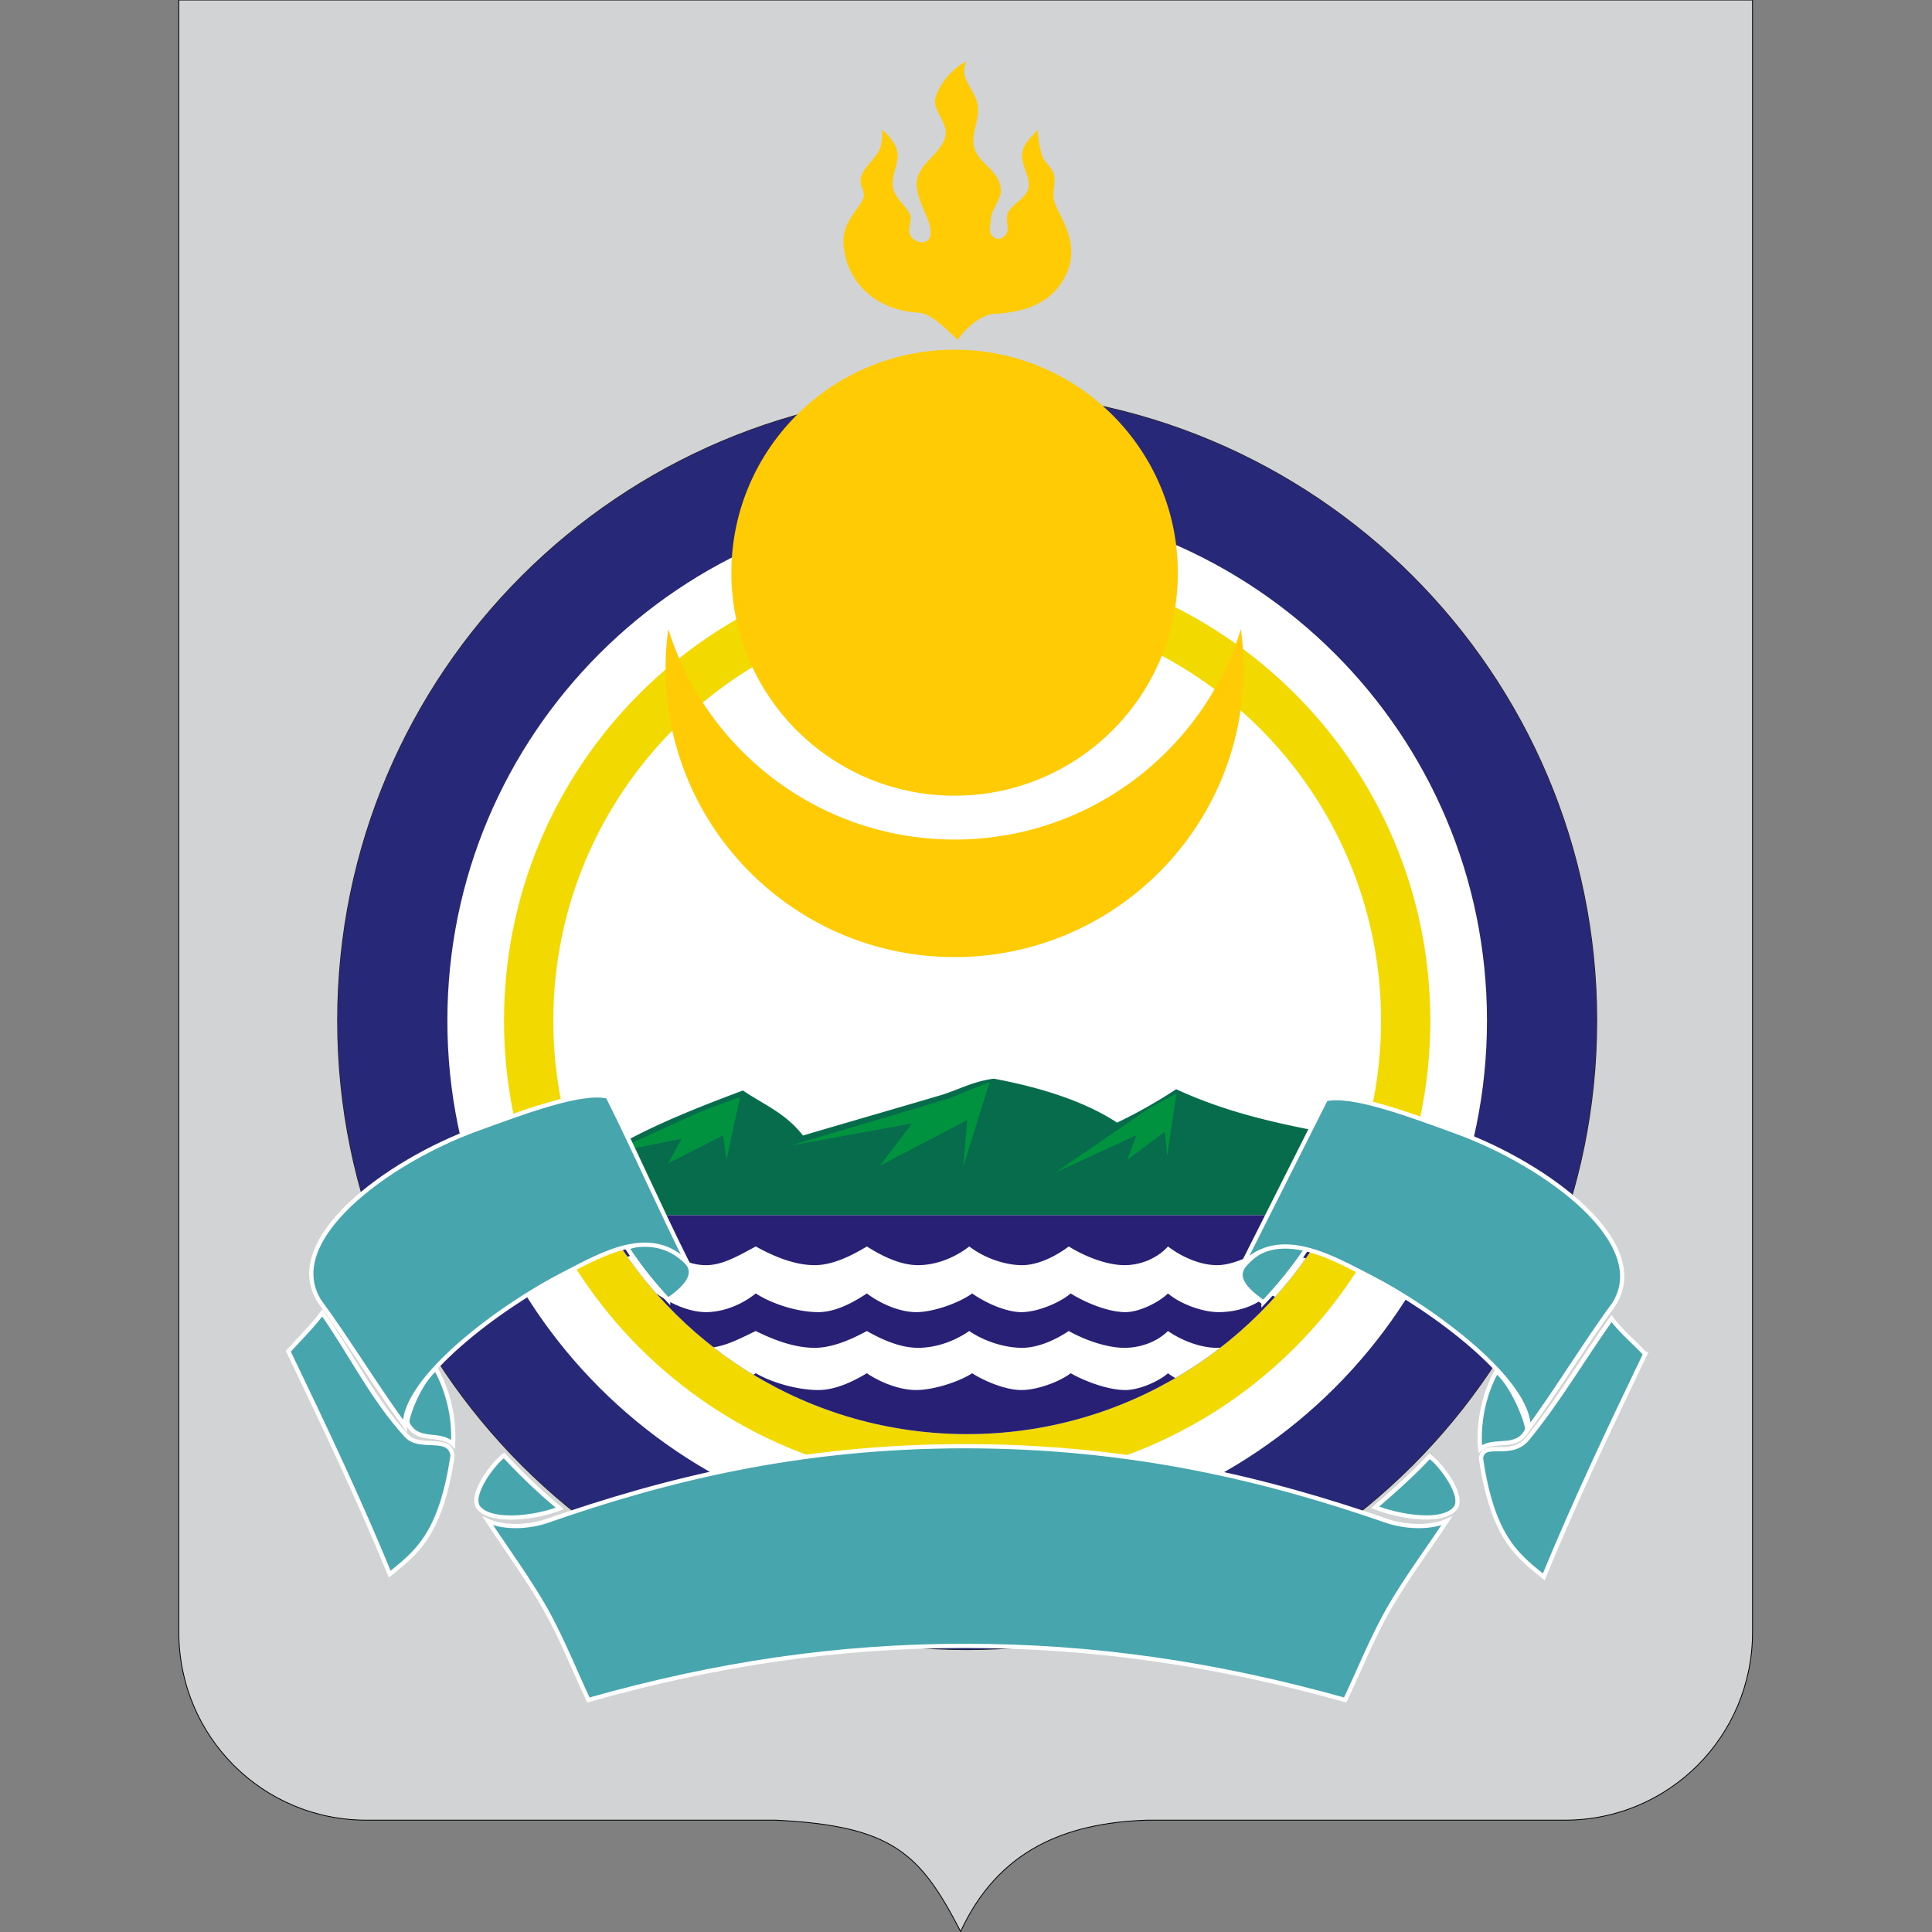
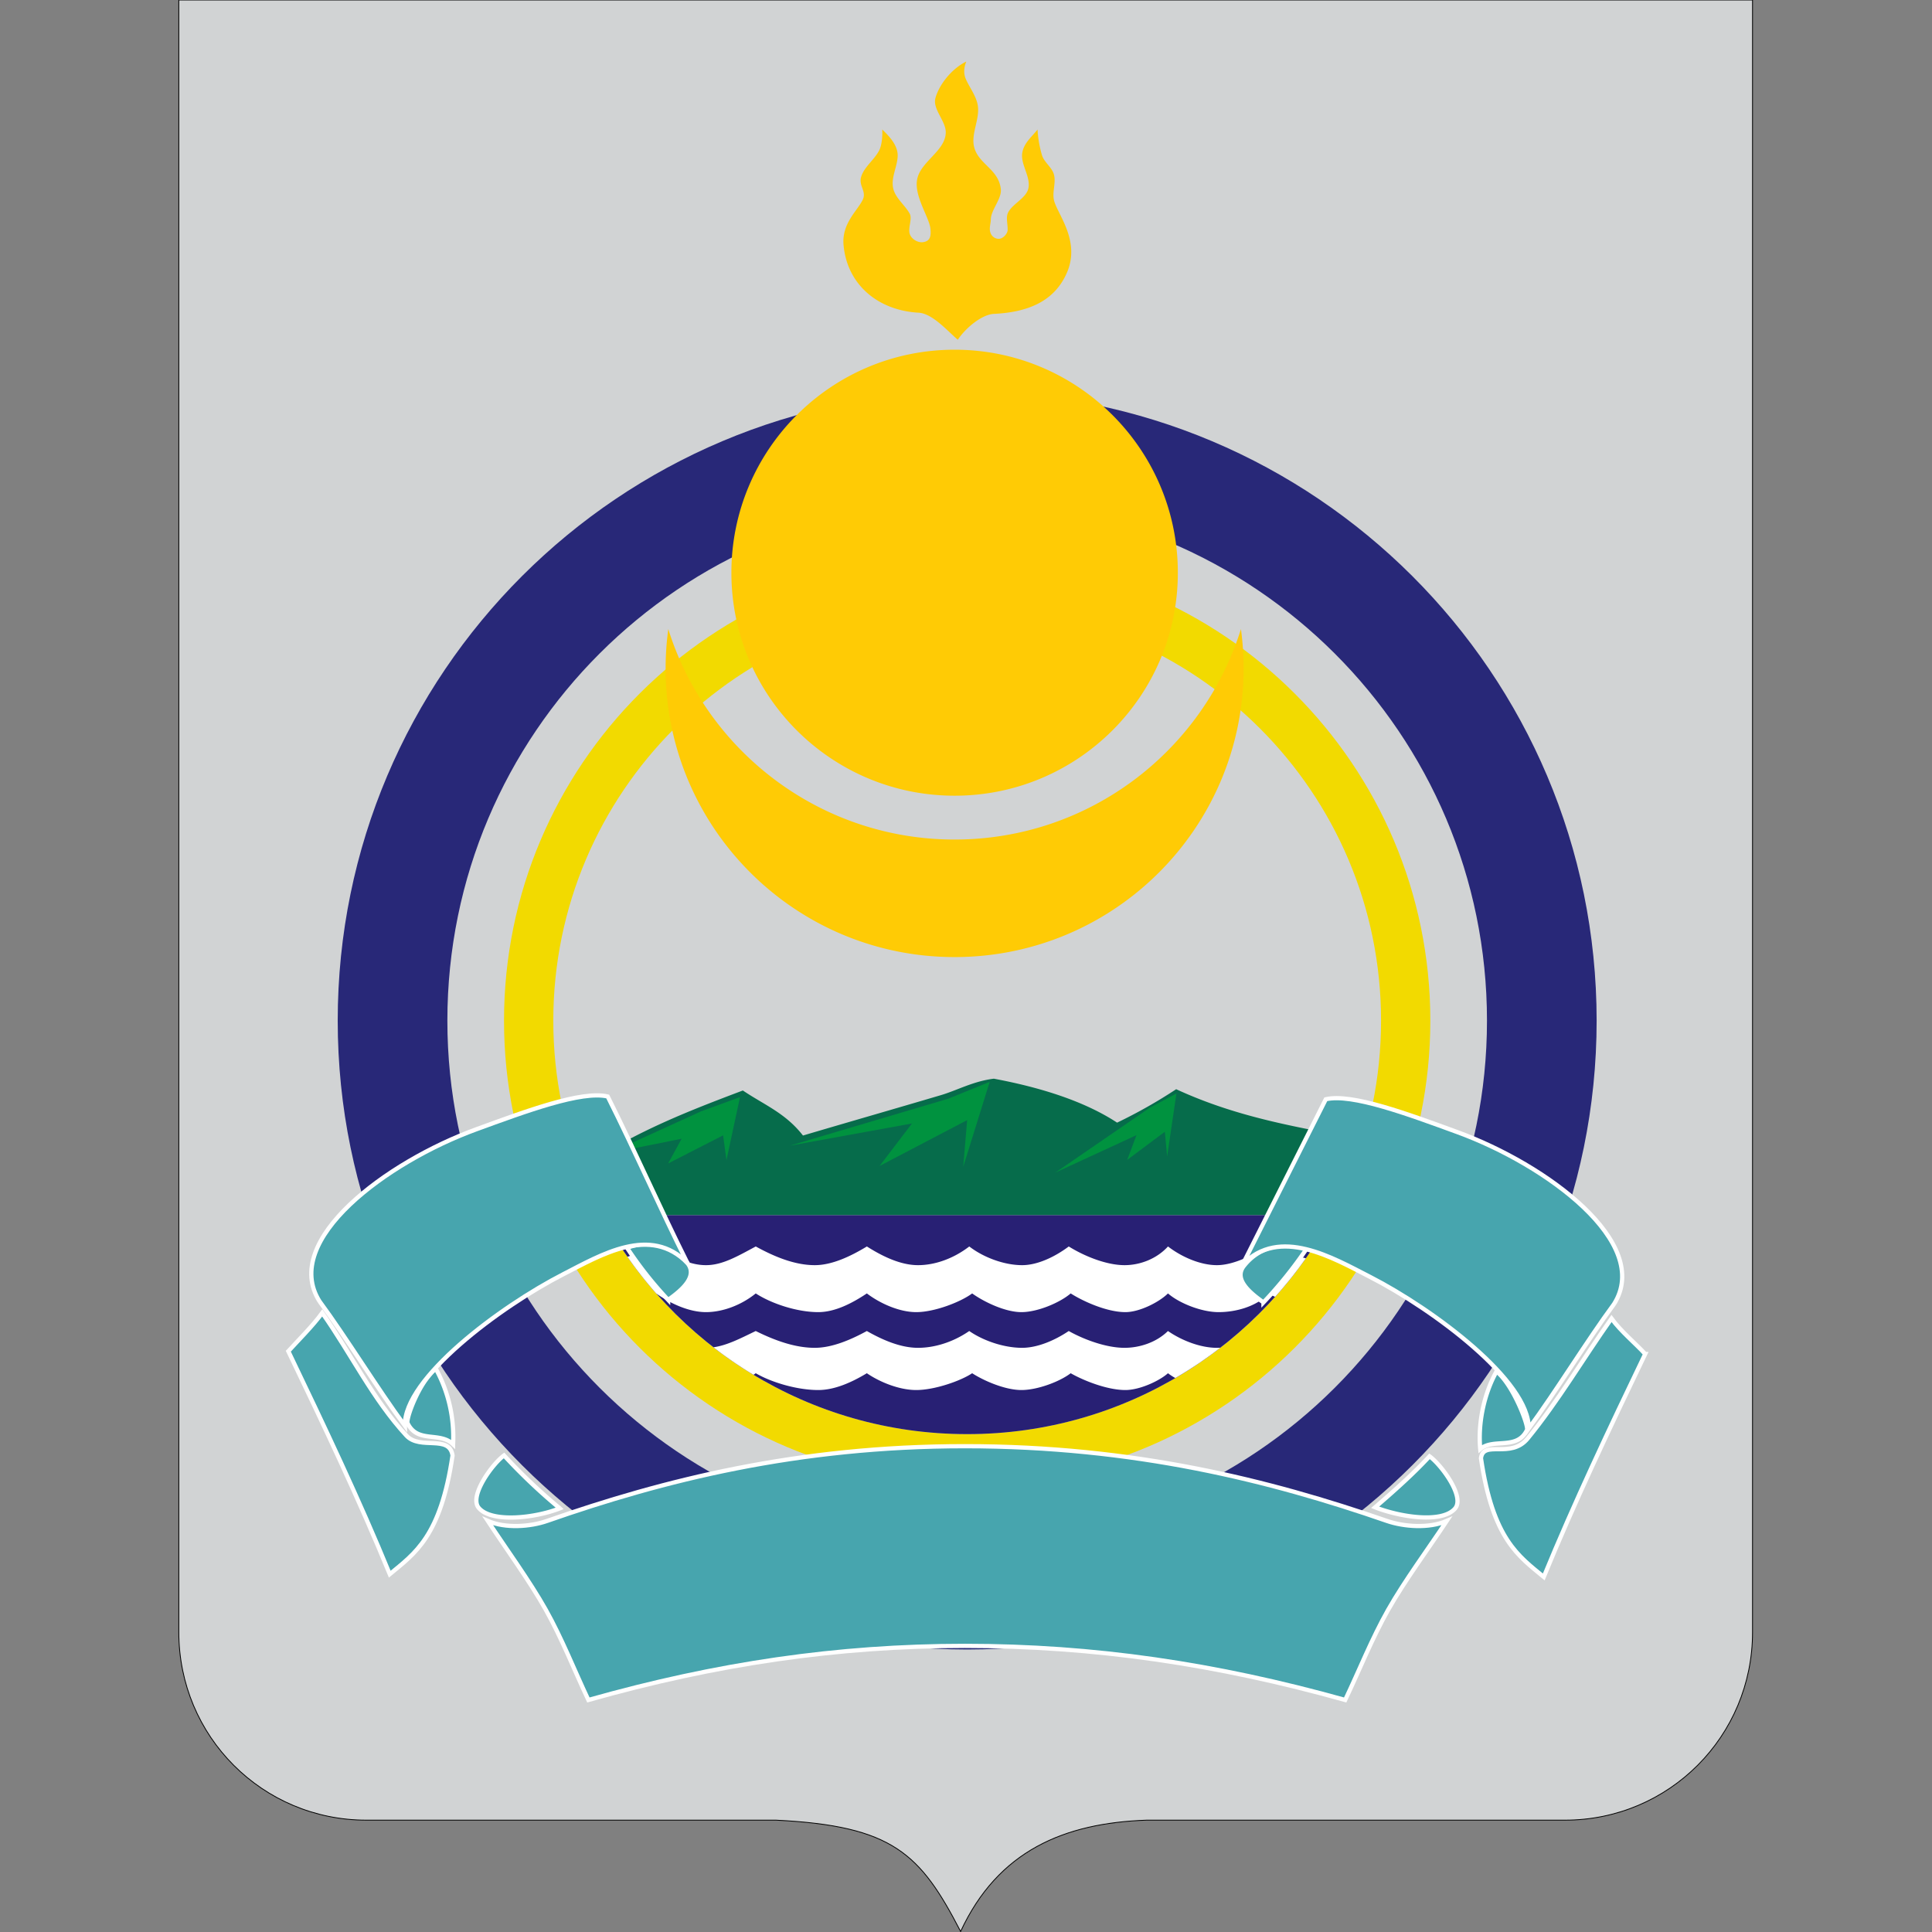
<svg xmlns="http://www.w3.org/2000/svg" id="Layer_1" x="0" y="0" version="1.1" viewBox="0 0 140 140" xml:space="preserve">
  <rect x="0" y="0" width="140" height="140" fill="#808080" stroke="none" />
  <style>.st7{fill-rule:evenodd;clip-rule:evenodd;fill:#47a5ae;stroke:#fff;stroke-width:.307}</style>
  <g id="g5105" transform="matrix(1 0 0 .999 0 0)">
    <path id="_128635016" fill="#d1d3d4" fill-rule="evenodd" stroke="#000" stroke-width=".059" d="M126.995 0v118.394c0 7.55-6.062 13.633-13.588 13.633H83.094c-5.958.21-10.766 2.202-13.484 8.075-2.927-5.663-4.912-7.655-13.379-8.075H26.546c-7.526 0-13.588-6.082-13.588-13.633V0h114.037z" clip-rule="evenodd" />
-     <path id="_129012848" fill="#fff" fill-rule="evenodd" stroke="#1f1a17" stroke-width=".076" d="M70.085 28.423c25.187 0 45.613 20.426 45.613 45.613S95.272 119.65 70.085 119.65 24.472 99.223 24.472 74.036c0-25.187 20.426-45.613 45.613-45.613h0z" clip-rule="evenodd" />
    <path id="_128637832" fill="#f2da00" fill-rule="evenodd" d="M70.085 44.043c16.561 0 29.991 13.43 29.991 29.991s-13.431 29.992-29.991 29.992c-16.561 0-29.991-13.431-29.991-29.992 0-16.56 13.43-29.991 29.991-29.991zm0-3.57c18.533 0 33.562 15.029 33.562 33.562 0 18.533-15.029 33.562-33.562 33.562-18.533 0-33.562-15.029-33.562-33.562 0-18.533 15.03-33.562 33.562-33.562z" clip-rule="evenodd" />
    <path id="_129015144" fill="#066c4b" fill-rule="evenodd" d="M98.807 82.687a29.839 29.839 0 0 1-2.254 5.46H43.618a29.778 29.778 0 0 1-1.72-3.846l.605.136c3.747-2.414 7.236-3.794 11.327-5.337 1.561 1.053 3.086 1.634 4.356 3.267 3.485-1.031 6.508-1.898 9.994-2.929 1.162-.343 2.351-1.014 3.839-1.194 3.485.654 6.607 1.662 8.93 3.188a36.42 36.42 0 0 0 4.281-2.425c4.656 2.153 9.166 2.801 13.577 3.68z" clip-rule="evenodd" />
    <path id="_129018048" fill="#282074" fill-rule="evenodd" d="M96.552 88.146c-5.049 9.449-15.008 15.88-26.467 15.88s-21.418-6.432-26.467-15.88h52.934z" clip-rule="evenodd" />
    <path id="_129018968" fill="#fff" fill-rule="evenodd" d="M88.431 97.757a30.092 30.092 0 0 1-3.262 2.201 4.033 4.033 0 0 1-.533-.349c-.627.563-2.056 1.219-3.084 1.219-1.322 0-3.024-.681-3.966-1.219-.755.587-2.38 1.219-3.57 1.219s-2.732-.677-3.57-1.219c-.799.542-2.702 1.219-4.054 1.219-1.192 0-2.585-.542-3.577-1.219-1.124.678-2.348 1.219-3.522 1.219-1.51 0-3.371-.542-4.528-1.219a4.694 4.694 0 0 1-.162.114 30.16 30.16 0 0 1-2.904-1.996c.999-.141 1.957-.647 3.065-1.18 1.391.691 2.851 1.219 4.277 1.219 1.258 0 2.616-.587 3.774-1.219 1.186.677 2.474 1.219 3.71 1.219 1.237 0 2.582-.437 3.71-1.219 1.059.733 2.554 1.219 3.83 1.219 1.126 0 2.388-.551 3.38-1.219 1.078.607 2.696 1.219 4.044 1.219 1.049 0 2.275-.365 3.146-1.219 1.002.694 2.361 1.219 3.542 1.219.084 0 .169-.003.254-.009zm6.199-6.49a30.103 30.103 0 0 1-2.231 2.801 2.102 2.102 0 0 1-.435-.248c-.96.981-2.443 1.357-3.664 1.357s-2.845-.641-3.664-1.357c-.627.626-2.056 1.357-3.084 1.357-1.322 0-3.024-.758-3.966-1.357-.755.653-2.38 1.357-3.57 1.357s-2.732-.754-3.57-1.357c-.799.603-2.702 1.357-4.054 1.357-1.192 0-2.585-.603-3.577-1.357-1.124.754-2.348 1.357-3.522 1.357-1.51 0-3.371-.603-4.528-1.357-1.052.854-2.405 1.357-3.608 1.357-1.202 0-2.556-.603-3.607-1.356a30.089 30.089 0 0 1-2.084-2.658c.715-.235 1.417-.506 2.084-.749 1.342.768 2.405 1.356 3.608 1.356s2.3-.658 3.608-1.356c1.391.768 2.851 1.356 4.277 1.356 1.258 0 2.616-.653 3.774-1.356 1.186.754 2.474 1.356 3.71 1.356 1.237 0 2.582-.486 3.71-1.356 1.059.816 2.554 1.356 3.83 1.356 1.126 0 2.388-.613 3.38-1.356 1.078.675 2.696 1.356 4.044 1.356 1.049 0 2.275-.405 3.146-1.356 1.002.773 2.361 1.356 3.542 1.356 1.181 0 2.599-.703 3.542-1.356.614.282 1.692.598 2.909.853z" clip-rule="evenodd" />
    <path id="_129022192" fill="#282878" fill-rule="evenodd" d="M70.085 36.368c20.799 0 37.667 16.867 37.667 37.667 0 20.799-16.868 37.667-37.667 37.667-20.799 0-37.667-16.868-37.667-37.667 0-20.8 16.868-37.667 37.667-37.667zm0-7.947c25.187 0 45.613 20.426 45.613 45.613s-20.426 45.614-45.613 45.614-45.613-20.426-45.613-45.614c0-25.187 20.426-45.613 45.613-45.613z" clip-rule="evenodd" />
    <path id="_129022968" d="M107.263 105.108c-.167-1.812.237-3.929 1.179-5.626 1.203.943 2.349 3.955 2.209 4.245-.72 1.492-2.425.563-3.388 1.381zM94.664 90.607c-1.728-.644-3.462-.13-4.523 1.214-.734.93.314 1.878 1.415 2.65a30.267 30.267 0 0 0 3.108-3.864zm-61.832 14.152a10.267 10.267 0 0 0-1.253-5.477c-1.204.943-2.185 3.659-2.045 3.949.721 1.491 2.311.586 3.298 1.528zm15.584-10.473a27.628 27.628 0 0 1-2.977-3.773c1.728-.644 3.314-.237 4.376 1.107.734.929-.298 1.894-1.399 2.666zm55.173 11.348c.853.616 2.579 2.937 1.852 3.786-.952 1.11-4.025.608-5.795-.087 1.319-1.135 2.767-2.422 3.943-3.699zm-63.023 3.776a41.677 41.677 0 0 1-4.042-3.838c-.844.616-2.552 2.956-1.832 3.805.942 1.11 4.122.728 5.874.033z" class="st7" />
    <path id="_129021688" fill="#ffcb05" fill-rule="evenodd" d="M89.923 45.629c.127.932.194 1.884.194 2.852 0 11.564-9.378 20.942-20.942 20.942s-20.942-9.378-20.942-20.942c0-.967.067-1.919.194-2.851 2.751 8.843 11 15.267 20.748 15.267 9.748-.001 17.998-6.425 20.748-15.268zM69.175 25.366c8.933 0 16.176 7.244 16.176 16.176 0 8.932-7.244 16.176-16.176 16.176-8.933 0-16.176-7.244-16.176-16.176 0-8.932 7.244-16.176 16.176-16.176zm.229-.722c.642-.952 1.803-1.836 2.608-1.875 2.382-.116 4.382-.848 5.308-3.006.994-2.318-.721-4.256-.946-5.247-.136-.601.159-1.255 0-1.851-.143-.535-.712-.885-.871-1.416a8.24 8.24 0 0 1-.319-1.851c-.436.544-.957.951-1.097 1.634-.177.865.609 1.748.436 2.614-.142.712-1.11 1.105-1.458 1.743-.196.359-.038.825-.047 1.289-.005.26-.307.604-.584.639-.299.037-.668-.17-.705-.649-.019-.248.07-.529.07-.734 0-.701.795-1.504.726-2.201-.143-1.448-1.587-1.802-1.924-3.026-.27-.982.411-2.043.255-3.049-.107-.69-.61-1.326-.869-1.925-.173-.401-.141-.834.035-1.27-1.023.497-1.957 1.637-2.236 2.646-.224.811.763 1.663.747 2.505-.025 1.335-1.804 2.084-2.069 3.376-.25 1.219.873 2.767.958 3.597.05.488.012.898-.523.977-.418.062-.874-.252-.978-.606-.133-.455.206-1.088-.002-1.463-.357-.642-1.047-1.132-1.198-1.852-.159-.753.286-1.518.327-2.287.041-.768-.549-1.418-1.12-1.964.031.436-.018 1.13-.224 1.528-.347.671-1.1 1.2-1.307 1.925-.18.632.403 1.032.127 1.628-.372.801-1.541 1.722-1.397 3.308.26 2.86 2.488 4.737 5.436 4.901 1.003.057 2.079 1.308 2.841 1.962z" clip-rule="evenodd" />
    <path id="_129030520" fill="#00923f" fill-rule="evenodd" d="M44.123 83.66l6.671-3.045 2.83-1.037-.981 4.572-.245-1.796-3.984 2.041.98-1.796-5.271 1.061zm32.355 1.394l6.832-4.699 1.937-1.037-.671 4.572-.168-1.796-2.726 2.041.671-1.796-5.875 2.715zm-19.254-1.948l11.498-3.414 2.995-1.219-1.919 6.165.286-3.389-6.348 3.328 2.348-3.083-8.86 1.612z" clip-rule="evenodd" />
    <path id="_129031656" d="M119.217 98.214c-.677-.747-1.764-1.641-2.441-2.575-2.077 2.94-3.863 5.999-6.075 8.705-1.23 1.504-3.209.089-3.385 1.43.862 5.881 2.736 7.109 4.55 8.61 2.21-5.39 4.766-10.78 7.351-16.17zm-2.26-3.621c-1.962 2.663-4.222 6.366-6.184 9.029.087-3.436-6.905-8.645-11.476-10.991-2.754-1.414-6.572-3.668-9.251-.909 2.009-4.018 4.018-7.968 6.027-11.986 1.882-.443 5.935 1.069 9.531 2.383 6.466 2.363 14.157 8.036 11.353 12.474zm-96.064 3.42c.677-.747 1.78-1.846 2.457-2.779 2.077 2.94 3.659 6.256 6.101 8.901.991 1.074 3.108-.097 3.343 1.438-.862 5.881-2.736 7.109-4.55 8.61-2.21-5.39-4.766-10.78-7.351-16.17zm2.26-3.621c1.962 2.663 4.222 6.366 6.184 9.029-.087-3.436 6.905-8.645 11.476-10.991 2.754-1.414 6.326-3.569 9.004-.81-2.009-4.018-3.771-8.067-5.78-12.085-1.882-.443-5.935 1.069-9.531 2.383-6.466 2.362-14.157 8.035-11.353 12.474zm46.766 24.994c9.366 0 18.214 1.308 27.558 3.924 1.038-2.18 1.926-4.437 3.115-6.541 1.176-2.081 2.926-4.454 4.247-6.447-1.29.561-3.112.426-4.341 0-8.484-2.942-18.323-5.42-30.578-5.42-12.134 0-21.874 2.477-30.274 5.42-1.217.426-3.021.561-4.298 0 1.308 1.993 3.04 4.367 4.205 6.447 1.177 2.103 2.056 4.36 3.084 6.541 9.248-2.615 18.008-3.924 27.282-3.924z" class="st7" />
  </g>
</svg>